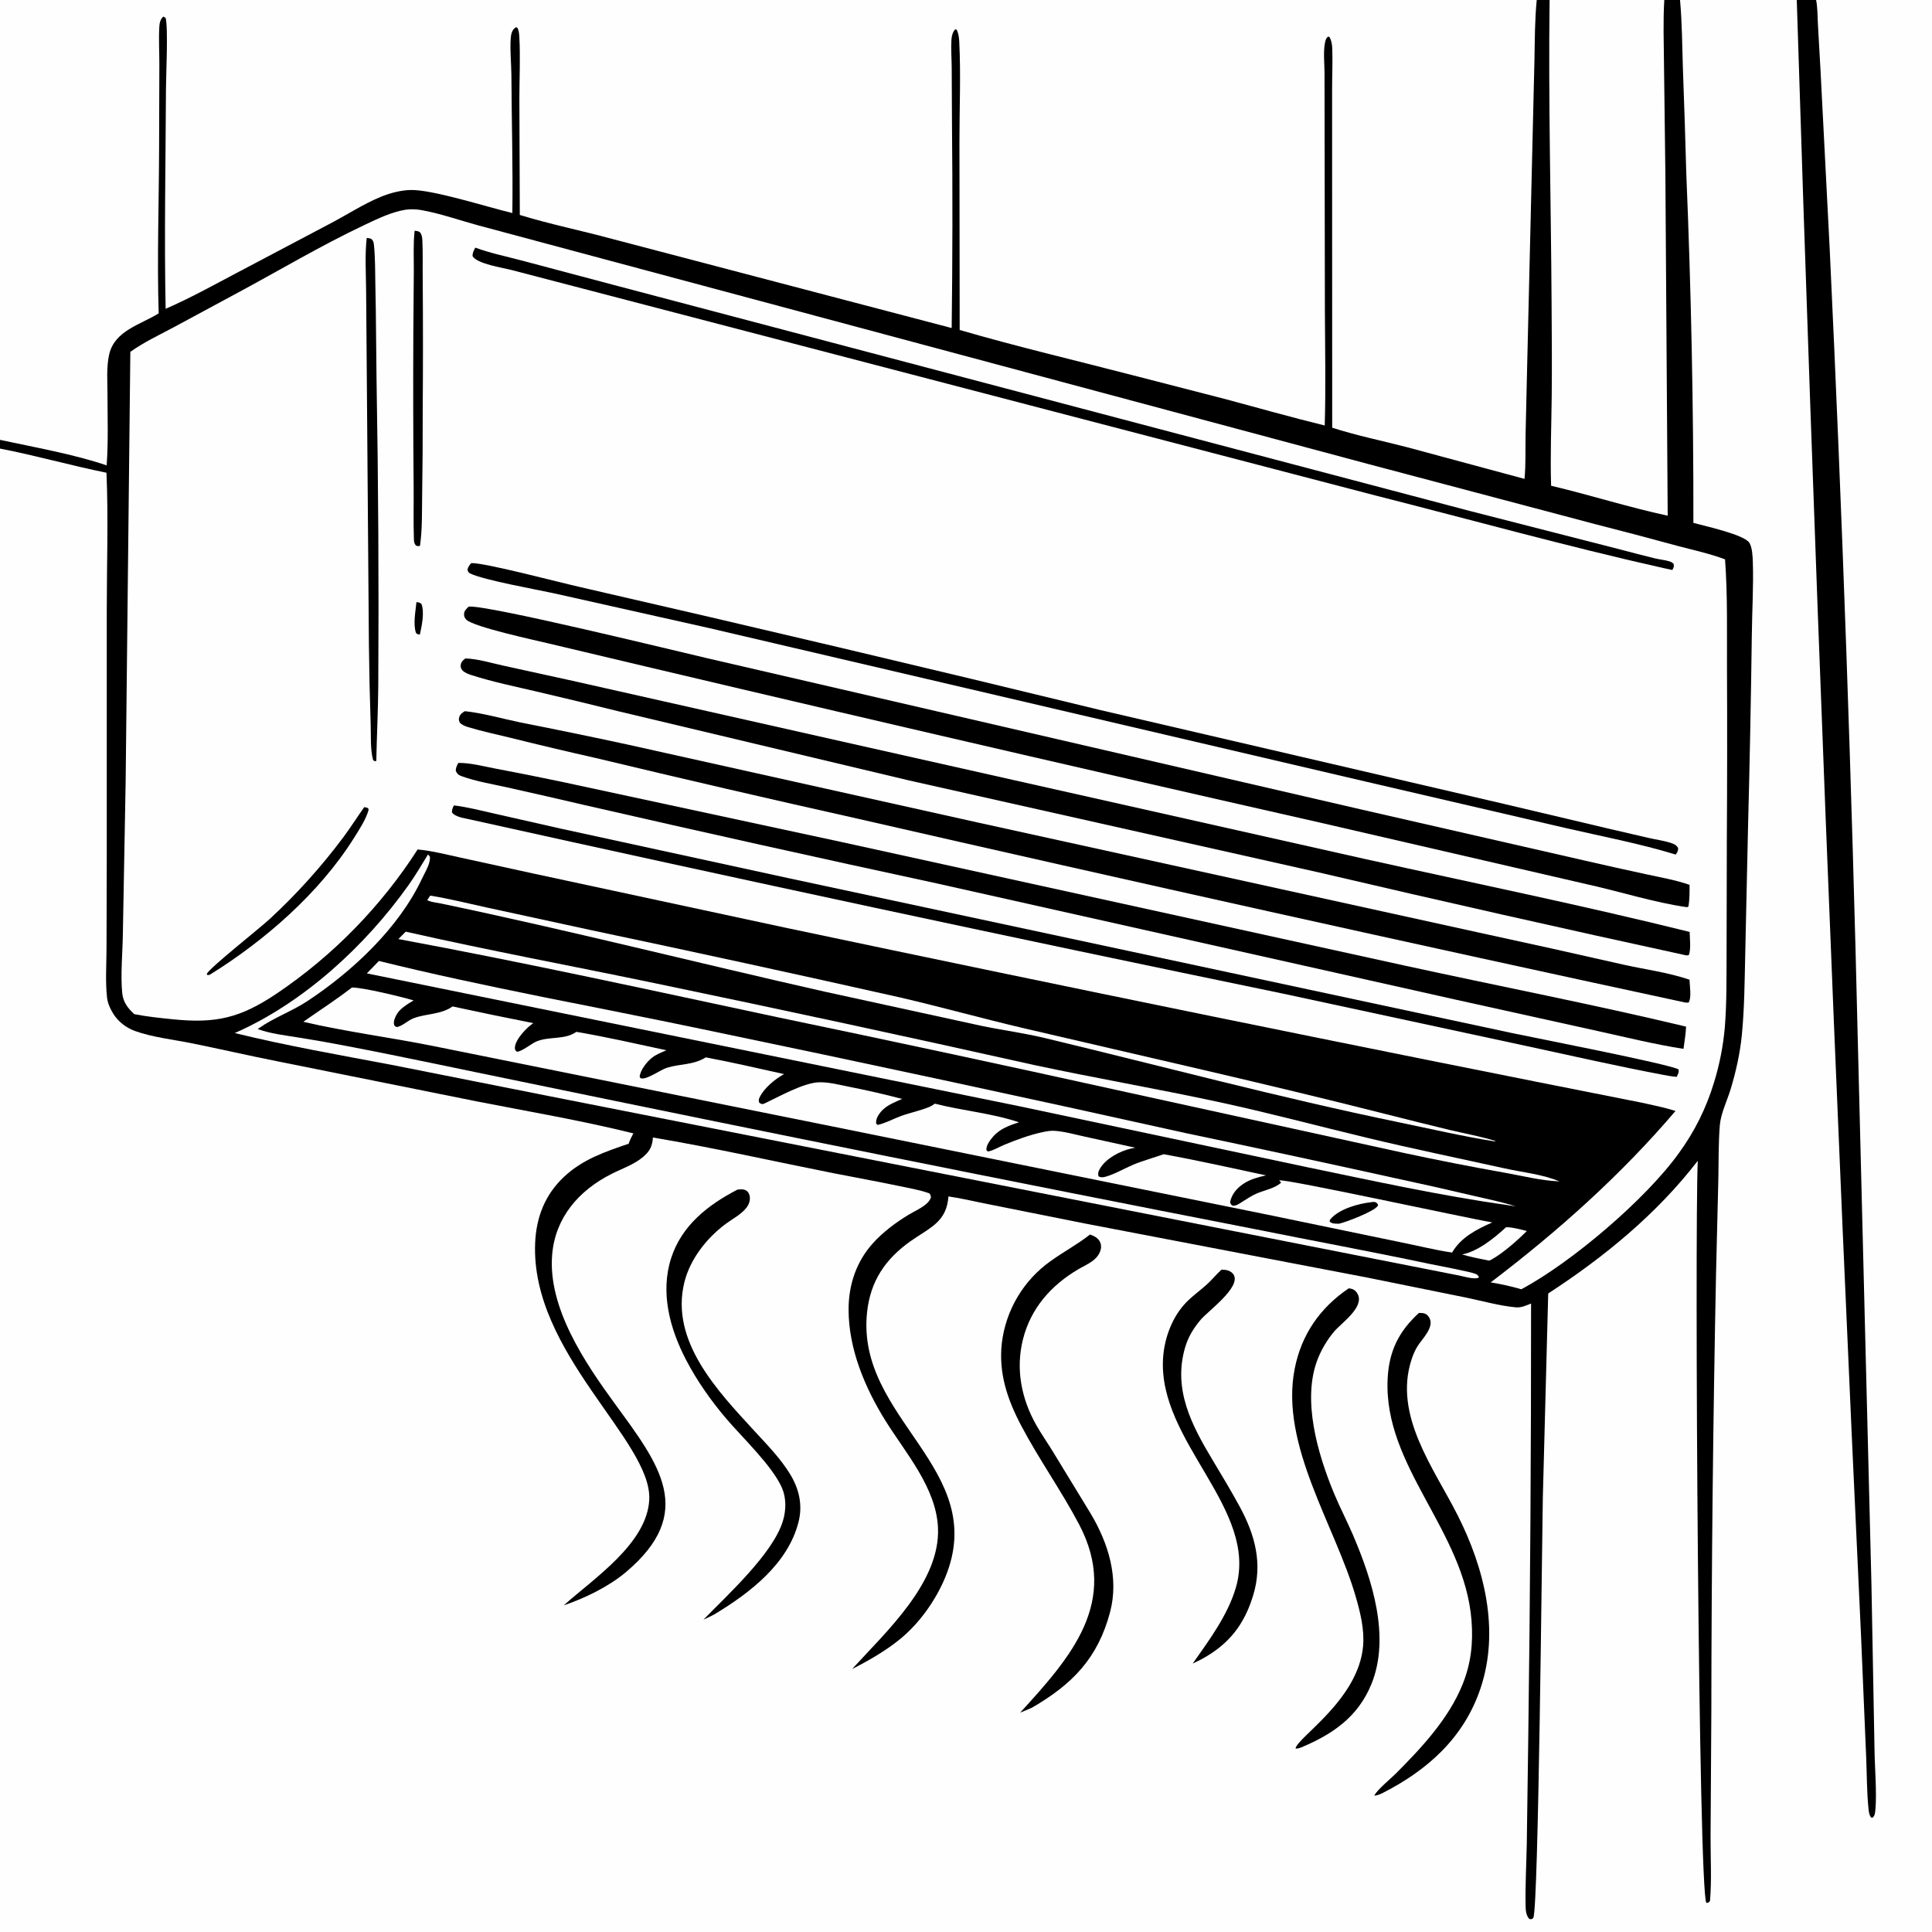
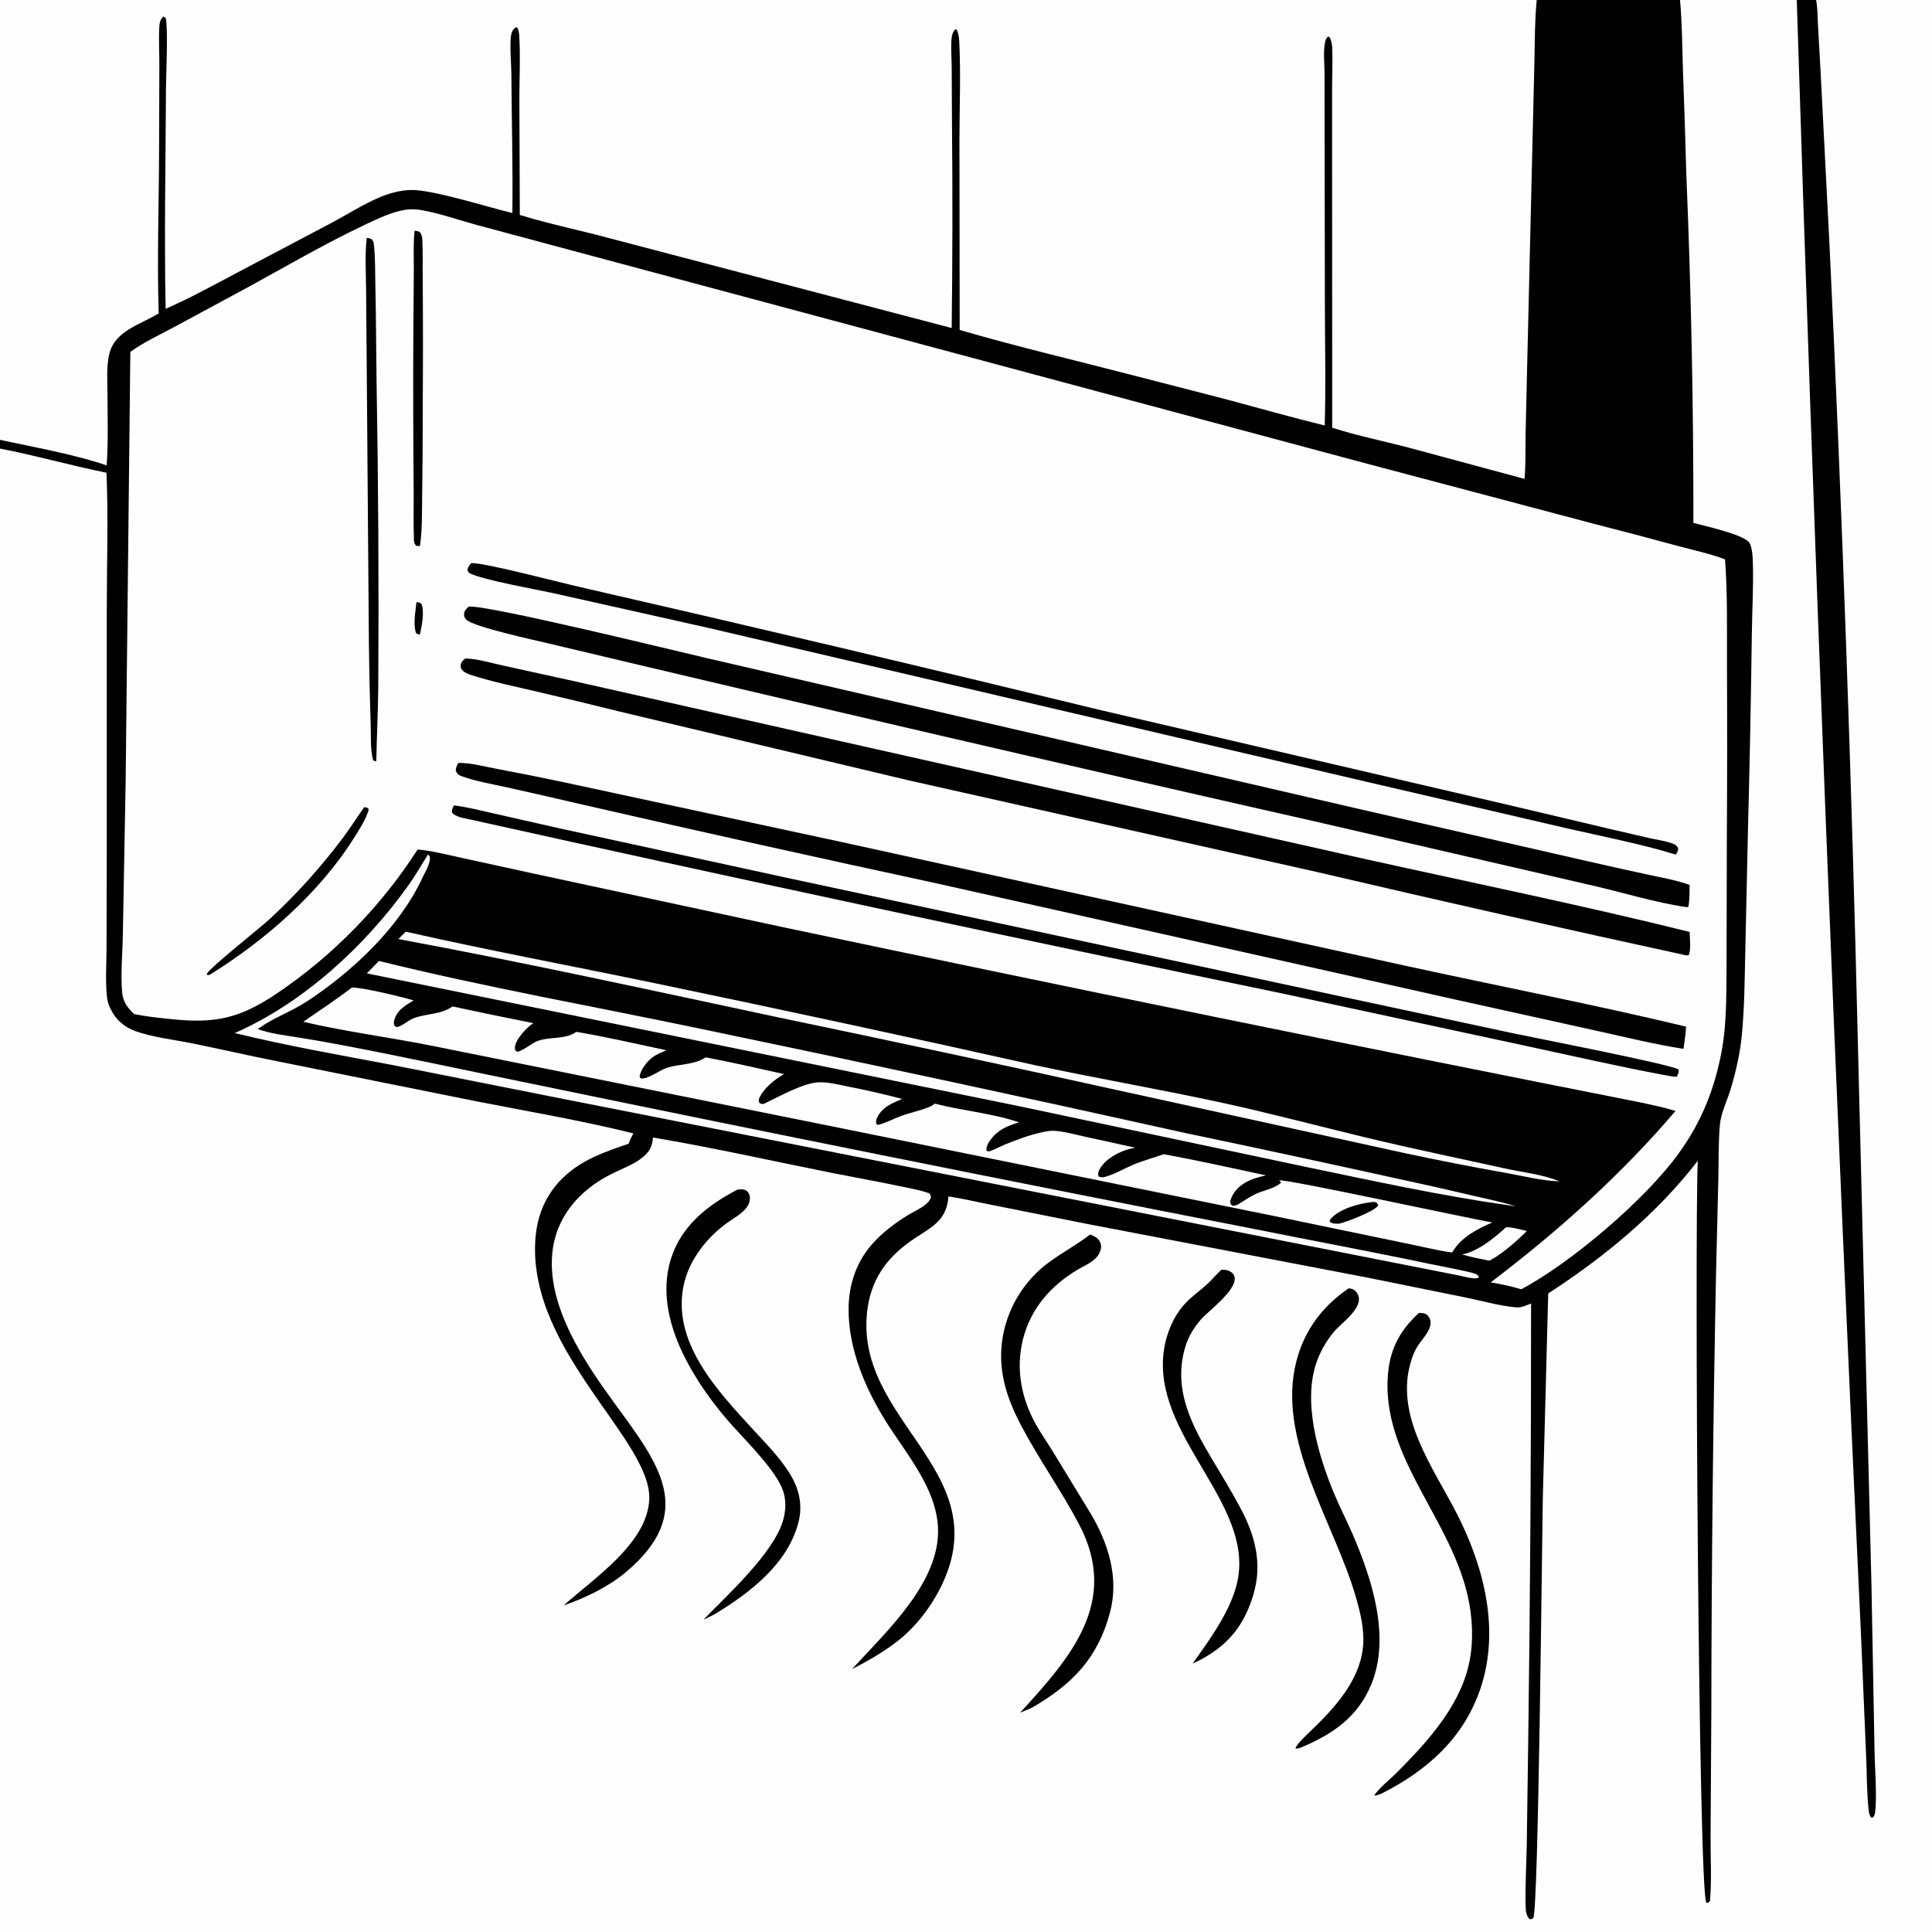
<svg xmlns="http://www.w3.org/2000/svg" width="1024" height="1024">
  <rect width="100%" height="100%" fill="#808080" stroke="none" />
  <path d="M0 0L814.501 0L821.314 0L882.104 0L890.451 0L952.322 0L962.577 0L1024 0L1024 1024L0 1024L0 237.761L0 233.128L0 0Z" />
  <path fill="#FEFEFE" d="M798.265 650.442C801.962 650.463 805.667 651.598 809.247 652.451C804.429 657.354 796.463 664.344 790.49 667.609C789.276 668.272 789.146 668.207 787.88 667.853C783.493 667.017 779.2 666.16 774.916 664.874C783.294 663.358 792.167 656.025 798.265 650.442Z" />
-   <path fill="#FEFEFE" d="M228.046 474.704C237.999 476.278 247.903 478.804 257.751 480.943L313.497 493.04Q395.26 510.288 476.791 528.61C498.808 533.708 520.586 539.822 542.588 544.976C606.346 559.912 670.201 574.173 733.687 590.285Q751.177 594.744 768.72 598.991C776.672 600.865 784.776 602.311 792.588 604.732L792.306 604.987C775.241 602.292 758.397 598.337 741.486 594.849C678.406 581.837 616.383 565.213 553.79 550.186C542.726 547.53 531.189 546.009 520.007 543.678L437.287 525.642C369.436 510.33 302.034 493.186 233.932 478.919C232.449 478.608 227.202 477.957 226.46 476.991L228.046 474.704Z" />
  <path fill="#FEFEFE" d="M215.044 493.799C258.879 503.738 303.193 511.983 347.203 521.143Q447.732 542.047 547.939 564.445C580.443 571.414 613.224 577.052 645.74 584.056C672.066 589.728 698.19 596.715 724.379 603.018C748.683 608.867 773.237 613.918 797.648 619.312C806.909 621.358 817.941 622.434 826.584 626.219L825.384 626.095C816.535 625.64 807.319 623.346 798.608 621.755Q771.191 616.904 743.969 611.058L591.825 577.715Q502.099 557.876 412.133 539.156C345.182 524.899 278.459 510.197 211.136 497.726L215.044 493.799Z" />
  <path fill="#FEFEFE" d="M200.825 509.333C257.421 523.306 315.023 533.469 372.07 545.44Q500.36 572.09 628.266 600.529Q683.977 612.205 739.56 624.475Q760.708 629.003 781.755 633.978C788.937 635.673 796.355 637.098 803.348 639.432L798.884 638.71C763.355 633.7 727.827 625.896 692.698 618.607L540.59 586.395L194.433 515.914L200.825 509.333Z" />
  <path fill="#FEFEFE" d="M226.851 452.871L227.843 454.021C227.886 454.664 227.913 455.231 227.808 455.871C227.263 459.198 225.099 462.665 223.676 465.692C211.353 491.916 186.76 514.887 162.885 530.625C154.691 536.027 145.074 539.403 137.177 545.004L136.594 545.423C143.483 547.936 151.183 548.75 158.395 549.941Q170.927 551.912 183.379 554.342C214.424 560.274 245.368 566.963 276.343 573.282Q470.181 613.376 664.446 651.337C695.464 657.585 726.582 663.307 757.538 669.866C761.816 670.772 779.488 674.039 782.108 675.203C783.201 675.689 783.406 676.012 783.9 677.05C781.777 678.393 776.096 676.596 773.687 676.118L296.459 582.044L207.579 564.399C180.032 559.187 151.583 554.213 124.419 547.538C160.715 531.629 193.626 501.373 216.485 469.201C220.232 463.928 223.473 458.378 226.851 452.871Z" />
  <path fill="#FEFEFE" d="M186.524 523.4C192.401 523.359 212.866 528.339 219.222 530.241C216.237 532.032 212.187 534.416 210.371 537.462C209.459 538.991 208.366 541.412 208.907 543.204C209.136 543.96 209.631 544.018 210.268 544.382C213.442 543.797 216.141 540.843 219.262 539.675C226.084 537.121 233.719 537.817 239.871 533.433Q261.228 538.06 282.668 542.28C279.31 544.471 273.194 550.798 272.912 555.122C272.826 556.44 273.07 556.595 273.945 557.429C276.407 557.506 281.67 553.109 284.315 552.004C291.141 549.154 299.325 551.283 305.472 546.904C321.45 549.604 337.373 553.263 353.218 556.665C350.709 557.744 347.906 558.824 345.731 560.495C342.884 562.682 339.403 567.053 339.029 570.683C339.433 571.342 339.28 571.446 339.92 571.577C343.056 572.216 350.074 567.001 353.528 565.931C360.601 563.74 367.55 564.565 374.094 560.419C387.963 563.048 401.796 566.224 415.576 569.296C410.947 571.784 404.787 576.821 402.553 581.756C402.053 582.86 402.043 583.409 402.454 584.517C403.604 585.134 403.883 585.48 405.224 584.853C412.673 581.369 425.956 573.836 434.137 573.628C439.421 573.494 445.159 575.047 450.316 576.063Q464.347 578.821 478.176 582.459C474.621 583.99 470.918 585.407 468.036 588.081C466.315 589.677 464.274 592.462 464.347 594.922C464.372 595.78 464.437 595.547 465.167 596.234C469.427 595.303 473.602 592.924 477.732 591.441C482.635 589.679 487.881 588.669 492.674 586.636C493.717 586.194 494.59 585.616 495.507 584.961C509.939 588.695 526.144 590.072 540.101 594.858C535.036 596.405 529.834 598.35 526.293 602.514C524.73 604.352 522.634 607.045 522.811 609.567C523.322 610.064 523.326 610.401 524.089 610.232C526.736 609.645 529.633 607.866 532.19 606.812C538.706 604.126 545.573 601.561 552.463 600.087C554.505 599.65 556.695 599.212 558.79 599.346C564.162 599.692 569.779 601.309 575.033 602.451L601.662 608.301Q600.603 608.513 599.548 608.745C593.689 610.044 586.29 613.918 583.097 619.227C582.216 620.691 581.798 621.846 582.248 623.513C583.63 624.156 584.552 624.083 586.02 623.669C591.031 622.257 595.833 619.334 600.644 617.319C605.795 615.162 611.477 613.642 616.769 611.762C634.898 615.044 652.992 619.13 671.019 622.964C666.789 623.955 662.7 624.991 659.032 627.433C655.577 629.733 652.833 632.937 652 637.062C652.352 638.428 652.277 638.363 653.477 639.098C655.482 639.104 657.069 637.812 658.712 636.79C661.016 635.321 663.322 633.829 665.818 632.701C669.742 630.928 675.968 629.815 679.029 626.78L678.002 625.638C681.009 624.596 777.712 645.721 790.943 647.898C782.569 651.658 774.417 655.705 769.639 663.874C761.034 662.647 752.44 660.438 743.905 658.738L672.258 643.892L446.432 598.087L229.797 554.452C206.879 549.825 183.496 546.898 160.753 541.563C169.432 535.491 178.111 529.914 186.524 523.4Z" />
  <path d="M726.727 637.188C727.188 637.128 728.055 636.988 728.5 637.055C729.639 637.227 729.938 637.794 730.441 638.675C730.364 638.839 730.305 639.011 730.21 639.165C728.416 642.071 713.292 647.829 709.78 648.573C709.519 648.575 709.258 648.58 708.997 648.58C707.545 648.577 705.86 648.572 704.781 647.496C704.839 646.627 704.683 646.773 705.188 646.173C709.735 640.756 720.021 637.935 726.727 637.188Z" />
-   <path fill="#FEFEFE" d="M821.314 0L882.104 0C881.439 11.214 881.838 22.575 881.951 33.802L882.687 92.667L883.914 273.337C863.092 268.848 842.818 262.343 822.115 257.456C821.634 241.693 822.262 226.004 822.436 210.249C822.619 193.693 822.466 177.111 822.37 160.555C822.058 107.061 820.623 53.484 821.314 0Z" />
  <path fill="#FEFEFE" d="M0 0L814.501 0C813.464 10.473 813.496 21.08 813.295 31.595L812.41 68.636L809.385 195.704L808.584 230.5C808.452 238.264 808.746 246.089 808.031 253.824L746.016 237.088C732.771 233.655 719.113 230.875 706.092 226.7L706.047 94.828L706.043 46.889C706.043 39.777 706.392 32.499 706.106 25.405C706.025 23.402 705.68 21.69 704.826 19.878L704.041 19.319C702.818 20.187 702.504 21.363 702.236 22.806C701.316 27.753 702.015 33.679 702.027 38.722L702.071 73.78L702.22 164.994C702.297 185.152 702.74 205.374 702.124 225.521C684.122 221.13 666.33 216.029 648.43 211.259L600.488 198.915C569.93 190.97 538.947 183.726 508.647 174.882L508.522 74.902C508.519 57.404 509.303 39.468 508.417 22.017C508.308 19.873 508.021 17.762 507.124 15.797L506.347 15.501C504.88 16.874 504.382 19.311 504.272 21.263C504.002 26.057 504.379 31.01 504.422 35.82L504.568 65.171Q505.096 119.519 504.414 173.865L324.446 126.631C308.222 122.212 291.565 118.862 275.506 113.929L275.275 52.216C275.277 41.377 275.865 30.259 275.245 19.453C275.15 17.799 275.014 16.352 274.309 14.838L273.545 14.416C272.139 15.261 271.419 16.389 271.036 17.999C269.959 22.532 271.015 33.923 271.046 39.453C271.18 63.929 271.887 88.442 271.555 112.916C258.307 109.766 229.303 100.431 217.665 100.704C212.317 100.829 206.694 102.323 201.766 104.356C192.694 108.098 184.15 113.675 175.45 118.256L125.102 144.837C112.787 151.348 100.572 158.116 87.787 163.67C87.016 124.866 87.791 85.973 87.966 47.164C87.997 40.323 89.203 14.43 87.783 9.485L86.547 8.784C84.88 10.314 84.545 12.303 84.427 14.478C84.073 21.036 84.48 27.824 84.46 34.406L84.326 78.945C84.236 107.942 83.209 137.113 84.104 166.088C74.427 172.109 60.832 175.236 57.905 187.701C56.332 194.397 56.955 201.988 56.966 208.837C56.986 221.402 57.446 234.133 56.531 246.664C39.646 240.862 17.758 236.968 0 233.128L0 0Z" />
  <path fill="#FEFEFE" d="M215.023 111.14C217.65 110.814 220.443 110.852 223.052 111.306C233.293 113.087 243.513 116.759 253.557 119.479L314.415 135.802L724.776 245.834L845.163 277.723Q867.165 283.334 889.068 289.319C897.451 291.552 906.197 293.389 914.312 296.473C915.704 315.479 915.267 335.091 915.337 354.159Q915.552 399.674 915.256 445.189L915.12 506.771C915.049 519.369 915.213 532.11 914.176 544.675Q913.518 552.081 912.082 559.376Q910.646 566.671 908.448 573.774Q906.935 578.804 905.001 583.688Q903.067 588.572 900.726 593.275Q898.386 597.978 895.655 602.465Q892.925 606.953 889.824 611.193C872.282 635.649 832.898 669.165 806.312 683.339C800.963 681.747 795.602 680.611 790.105 679.692C825.671 652.666 859.088 622.86 888.057 588.816C882.178 586.978 876.123 585.764 870.114 584.434Q642.682 539.484 415.847 491.604L282.76 463.003L244.35 454.609C236.843 452.987 228.988 450.934 221.353 450.237Q217.717 455.893 213.798 461.358Q209.879 466.823 205.689 472.082Q201.498 477.341 197.046 482.38Q192.594 487.42 187.893 492.228Q183.191 497.035 178.252 501.598Q173.312 506.161 168.148 510.468Q162.983 514.774 157.607 518.813Q152.231 522.853 146.657 526.614C127.324 539.565 114.501 542.583 91.478 540.231C84.698 539.539 77.865 538.841 71.176 537.52Q70.41 536.811 69.677 536.069C66.854 533.188 65.147 530.196 64.758 526.14C63.842 516.587 64.998 504.582 65.122 494.804L66.597 414.265L69.081 186.49C76.147 181.424 84.367 177.575 92.032 173.478L124.12 156.176C147.076 143.895 170.004 130.168 193.481 119.092C200.349 115.852 207.489 112.384 215.023 111.14Z" />
  <path d="M220.726 319.111C221.972 319.323 222.421 319.308 223.381 320.099C225.079 324.51 223.561 331.773 222.546 336.293C221.431 336.259 221.382 336.196 220.49 335.51C218.872 330.763 220.248 324.06 220.726 319.111Z" />
  <path d="M193.039 427.8C193.764 427.88 194.359 428.069 195.053 428.284L195.395 429.181C193.945 434.36 190.458 439.611 187.617 444.139C169.297 473.334 140.331 498.558 111.286 516.571C110.893 516.774 110.468 516.781 110.033 516.842L109.56 516.195C111.508 512.595 137.234 492.385 143.011 487.03Q153.743 477.113 163.519 466.253Q173.296 455.393 182.034 443.682C185.882 438.5 189.312 433.062 193.039 427.8Z" />
  <path d="M219.757 122.312C220.931 122.412 221.643 122.47 222.642 123.12C223.506 124.376 223.777 125.633 223.849 127.141C224.182 134.099 223.96 141.233 224.052 148.216Q224.318 182.877 224.044 217.538Q224.106 240.138 223.748 262.736C223.613 271.54 223.853 280.607 222.606 289.332C222.341 289.368 222.078 289.435 221.811 289.44C221.202 289.45 220.619 289.372 220.234 288.879C219.589 288.053 219.42 287.082 219.384 286.061C219.057 276.656 219.335 267.073 219.239 257.645Q218.884 217.752 219.069 177.86L219.333 142.995C219.372 136.167 218.981 129.094 219.757 122.312Z" />
  <path d="M194.365 126.112C195.261 126.215 196.547 126.274 197.167 126.98C197.876 127.787 198.068 128.611 198.178 129.643C198.944 136.82 198.79 144.404 198.959 151.632C199.345 168.192 199.321 184.745 199.577 201.305Q200.991 282.217 200.493 363.14C200.39 376.549 199.71 389.949 199.441 403.356C198.374 403.493 198.575 403.424 197.756 402.875C196.209 397.243 196.667 389.982 196.468 384.124Q195.759 362.926 195.525 341.717L194.436 202.272L194.048 153.961C193.979 144.821 193.347 135.189 194.365 126.112Z" />
-   <path d="M251.905 131.245C259.829 134.19 268.561 135.959 276.742 138.135L324.728 150.886L778.899 270.788L859.074 291.312C865.121 292.88 871.162 294.53 877.239 295.976C879.738 296.57 882.349 296.783 884.807 297.52C885.755 297.804 886.356 298.146 887.063 298.864C887.369 300.446 887.058 300.7 886.379 302.111Q883.92 301.595 881.468 301.047C830.263 289.545 779.682 275.484 728.831 262.574L270.957 143.064C266.148 141.843 253.066 139.89 250.484 135.822C250.406 133.99 251.082 132.847 251.905 131.245Z" />
  <path d="M249.789 298.456C257.075 298.222 297.179 308.867 307.286 311.113Q445.526 342.811 583.325 376.374L797.299 426.125L853.559 439.428L874.087 444.184C877.737 445.01 881.541 445.51 885.113 446.614C886.948 447.181 888.507 447.765 889.465 449.519C889.425 451.188 889.045 451.562 888.171 452.941C868.956 447.05 848.733 443.25 829.127 438.714L724.02 414.298L375.877 332.903L293.407 314.42C284.734 312.537 256.361 307.437 249.384 304.022C248.196 303.441 248.204 303.193 247.76 302.012C248.105 300.37 248.705 299.652 249.789 298.456Z" />
  <path d="M240.578 426.885C247.6 427.709 254.633 429.56 261.527 431.108L297.205 439.191L417.743 465.406L801.537 547.569C811.795 549.766 884.551 563.912 889.612 566.783C890.127 568.241 889.275 569.343 888.714 570.744C886.292 570.596 883.915 570.146 881.534 569.695C857.355 565.115 833.242 559.649 809.189 554.438L680.095 526.66Q464.063 482.044 248.714 434.237C245.949 433.602 241.183 432.991 239.547 430.584C239.509 429.058 239.918 428.203 240.578 426.885Z" />
  <path d="M242.917 404.369C249.267 404.278 256.197 406.15 262.443 407.336Q279.95 410.638 297.386 414.298L446.754 446.443L744.527 511.786C794.195 522.639 844.22 532.294 893.663 544.136C893.49 548.063 892.803 552.023 892.286 555.921C877.065 553.555 861.815 549.771 846.764 546.457L771.034 529.719L496.233 468.163Q402.913 448.05 309.864 426.714Q289.476 421.939 269.037 417.386C261.02 415.59 252.299 414.18 244.596 411.367C242.901 410.748 242.349 410.179 241.563 408.582C241.574 406.868 242.118 405.863 242.917 404.369Z" />
  <path d="M248.389 321.531C257.757 320.362 360.025 345.466 374.944 348.897L721.792 429.111L840.504 456.252Q856.544 459.934 872.63 463.407C880.224 465.059 888.153 466.419 895.491 468.987C895.511 472.777 895.561 476.745 894.895 480.481L894.152 480.83C876.971 478.388 859.019 472.665 841.923 468.858L699.47 435.956Q495.045 389.673 291.144 341.135C284.477 339.495 250.912 332.343 247.096 328.382C246.184 327.436 245.816 326.372 245.996 325.052C246.198 323.567 247.375 322.514 248.389 321.531Z" />
  <path d="M246.677 348.984C253.127 349.176 260.232 351.372 266.557 352.749L303.493 360.85L451.039 394.082L723.53 455.3C780.869 468.015 838.547 479.806 895.55 493.94C895.599 497.345 896.362 503.098 895.1 506.226L893.882 506.394Q796.279 485.188 699.028 462.413L481.669 413.619L327.78 376.992Q306.195 371.621 284.534 366.563C273.05 363.869 261.04 361.423 249.82 357.795C248.253 357.288 246.086 356.482 244.989 355.192C244.199 354.263 244 353.184 244.267 352.009C244.596 350.565 245.585 349.823 246.677 348.984Z" />
-   <path d="M246.41 376.937C256.192 377.992 266.2 380.924 275.858 382.909Q304.209 388.501 332.457 394.59L518.261 435.952L783.844 494.29Q822.356 502.6 860.771 511.351C872.297 513.916 884.329 515.448 895.512 519.271C895.485 522.579 896.739 528.624 894.958 531.407L893.386 531.396Q673.402 484.028 454.05 433.8Q384.819 418.331 315.839 401.78Q292.976 396.623 270.231 390.97C262.824 389.157 255.216 387.572 247.938 385.324C246.331 384.828 245.048 384.263 243.785 383.15C243.25 381.905 243.018 381.54 243.383 380.169C243.808 378.575 245.076 377.721 246.41 376.937Z" />
  <path fill="#FEFEFE" d="M890.451 0L952.322 0L962.577 0L1024 0L1024 1024L0 1024L0 237.761C18.988 241.429 37.523 246.733 56.439 250.562C57.458 274.604 56.6 299.054 56.59 323.144L56.588 453.269L56.461 502.667C56.441 511.199 55.779 520.288 56.736 528.737C57.073 531.71 58.378 534.594 59.925 537.131C62.536 541.414 66.793 544.729 71.507 546.436C80.773 549.79 91.738 550.96 101.439 552.918C116.617 555.983 131.698 559.479 146.89 562.486L252.718 583.765C280.394 589.182 308.32 593.91 335.698 600.708C334.717 602.519 333.848 604.248 333.193 606.205C320.635 610.481 308.81 614.468 298.915 623.764C288.916 633.158 284.253 645.031 283.646 658.639C281.041 716.987 345.485 763.559 344.122 794.735C343.107 817.968 314.674 836.659 298.784 850.872C309.866 847.149 322.584 840.959 331.594 833.391C369.392 801.641 349.428 776.242 326.026 744.194C310.054 722.323 290.182 692.983 292.675 664.766C294.404 645.188 306.865 630.962 323.934 622.294C329.584 619.425 336.182 617.236 341.005 613.069C344.527 610.026 345.722 607.486 346.066 602.896C377.887 608.26 409.52 615.396 441.167 621.708C452.746 624.018 464.37 626.061 475.927 628.489C481.435 629.647 487.295 630.6 492.597 632.506C493.279 633.457 493.325 633.594 493.395 634.762C492.703 636.523 491.697 637.568 490.217 638.709C487.465 640.832 484.261 642.201 481.306 644.003C474.555 648.12 467.729 653.242 462.468 659.158C453.78 668.927 449.777 681.037 449.765 694.014C449.747 714.975 458.47 735.69 469.431 753.205C480.185 770.388 496.163 788.555 497.151 809.634C498.509 838.588 469.61 864.903 451.624 884.631C460.494 880.111 469.536 874.937 477.231 868.609C487.368 860.274 495.954 848.181 500.969 836.084C524.835 778.509 453.601 752.133 459.552 695.657C461.312 678.954 469.224 667.329 482.736 657.758C486.888 654.816 491.563 652.308 495.433 649.023C500.265 644.922 502.224 640.32 502.694 634.131C509.653 635.12 516.657 636.853 523.565 638.196L575.541 648.576L724.568 677.117L777.061 687.749C785.664 689.51 794.737 692.124 803.448 692.919C806.32 693.181 808.87 691.923 811.496 690.908Q811.565 806.491 809.999 922.063L809.221 977.512C808.998 988.286 808.39 999.18 808.595 1009.95C808.644 1012.5 808.793 1015.16 810.59 1017.12C811.818 1017.25 811.741 1017.31 812.702 1016.54C815.463 1010.4 817.247 818.355 817.728 793.951L820.585 685.566C850.244 666.279 878.153 643.42 899.846 615.257C898.137 655.908 900.221 1002.13 904.408 1008.58C905.629 1008.43 905.563 1008.48 906.329 1007.52C907.307 996.347 906.582 984.695 906.639 973.462L907.044 907.362Q907.175 791.15 909.538 674.962L910.753 625.04C910.955 615.568 910.776 605.976 911.526 596.538C912.033 590.169 915.369 583.55 917.245 577.38C920.069 568.098 922.266 558.251 923.211 548.601C924.616 534.253 924.675 519.78 925.018 505.376L926.484 438.752Q927.826 387.734 928.5 336.703C928.639 323.842 929.446 310.768 929.039 297.916C928.945 294.95 928.749 290.345 927.262 287.776C924.71 283.365 903.07 278.685 897.529 277.138Q897.64 184.668 893.78 92.278Q893.018 64.169 891.964 36.07C891.591 24.063 891.537 11.963 890.451 0Z" />
  <path d="M647.423 672.942C648.187 672.973 648.957 672.998 649.716 673.109C651.292 673.338 653.056 674.246 653.881 675.653C657.77 682.287 640.401 694.782 636.422 699.441C632.65 703.858 629.73 708.656 628.105 714.261C621.672 736.458 631.552 755.257 642.623 773.725C647.578 781.99 652.622 790.331 657.205 798.803C665.267 813.705 669.267 828.804 664.255 845.413C659.474 861.258 651.224 871.622 636.746 879.479L632.149 881.733C640.827 869.391 650.691 856.196 655.007 841.56C667.338 799.741 613.679 764.354 616.443 719.916C617.11 709.196 621.347 697.712 628.983 690.021C632.233 686.748 636.024 684.026 639.469 680.959C642.306 678.432 644.589 675.471 647.423 672.942Z" />
  <path d="M390.882 630.517C391.838 630.417 393.049 630.265 393.998 630.455C395.211 630.698 396.119 631.199 396.744 632.286C398.165 634.76 397.321 637.908 395.692 640.032C392.889 643.688 388.274 645.987 384.607 648.714C374.546 656.198 365.756 667.362 362.725 679.669C355.035 710.903 380.517 737.417 399.858 758.444C406.479 765.643 413.837 773.129 418.897 781.54C423.579 789.322 425.505 797.735 423.241 806.673C417.613 828.886 397.493 844.217 378.856 855.512C376.91 856.594 374.853 857.499 372.841 858.454C385.574 845.351 409.743 823.429 414.979 806.085C416.652 800.542 416.813 794.136 414.523 788.765C409.556 777.11 393.334 761.813 384.785 751.75C376.764 742.309 369.37 731.786 363.646 720.801C355.052 704.307 349.845 685.149 355.709 666.872C361.284 649.494 375.271 638.604 390.882 630.517Z" />
  <path d="M714.902 682.82C715.438 682.914 715.821 682.965 716.325 683.102C717.927 683.539 718.997 684.618 719.706 686.104C723.04 693.084 710.748 701.36 706.974 705.907Q704.324 709.097 702.197 712.658Q700.07 716.219 698.518 720.065C689.856 741.717 698.435 770.668 706.989 791.336C710.094 798.838 713.865 806.025 717.065 813.482C727.22 837.147 737.079 867.595 726.861 892.631C719.719 910.13 706.16 919.291 689.352 926.306C688.364 926.64 687.698 926.815 686.653 926.747C687.597 920.857 720.027 900.816 722.469 872.431C723.221 863.686 721.017 854.799 718.622 846.457C707.789 808.716 678.246 765.899 686.215 725.464C689.798 707.282 699.661 693.112 714.902 682.82Z" />
  <path d="M577.746 654.31C579.619 655.007 581.49 655.841 582.632 657.57C583.563 658.98 583.819 660.683 583.399 662.311C581.915 668.061 575.946 670.118 571.371 672.824C556.987 681.33 546.256 693.53 542.164 709.989C538.287 725.584 541.307 741.131 549.077 755.023C551.827 759.941 555.126 764.574 558.054 769.393L578.027 802.134C587.438 817.908 593.178 836.284 588.355 854.48C581.861 878.978 568.264 892.773 546.972 905.092C544.933 906.072 542.778 906.878 540.69 907.752C567.554 878.38 593.535 849.033 571.945 807.964C562.56 790.11 550.669 773.491 541.253 755.62C533.909 741.679 529.179 727.733 531.001 711.778Q531.196 710.17 531.474 708.574Q531.752 706.978 532.112 705.399Q532.473 703.82 532.915 702.262Q533.356 700.703 533.879 699.17Q534.401 697.637 535.002 696.133Q535.603 694.629 536.282 693.158Q536.96 691.687 537.714 690.253Q538.468 688.82 539.295 687.427Q540.122 686.034 541.021 684.687Q541.919 683.339 542.886 682.039Q543.854 680.74 544.887 679.493Q545.92 678.245 547.017 677.053Q548.114 675.861 549.271 674.728Q550.428 673.595 551.643 672.523Q552.857 671.451 554.126 670.443Q555.394 669.436 556.713 668.496C563.615 663.507 571.019 659.612 577.746 654.31Z" />
  <path d="M752.063 695.887C753.011 695.895 753.991 695.875 754.911 696.142C756.206 696.52 756.972 697.381 757.611 698.527C760.368 703.472 753.616 709.804 751.319 713.526C749.942 715.758 748.9 718.219 748.097 720.714C738.551 750.348 759.944 778.1 772.555 803.05C786.75 831.134 795.006 864.023 784.725 894.796C775.969 921.002 756.554 938.369 732.426 950.528C731.09 951.084 729.863 951.702 728.39 951.724C729.831 948.688 737.05 942.781 739.776 940.055C753.549 926.282 767.87 910.932 775.229 892.665C779.66 881.667 780.867 870.74 779.94 858.969C776.167 811.042 733.185 777.438 735.476 730.787C736.194 716.153 741.352 705.687 752.063 695.887Z" />
  <path d="M952.322 0L962.577 0C963.386 4.051 963.292 8.604 963.529 12.735L964.926 37.502L969.768 131.711Q979.834 344.047 984.799 556.564L991.904 839.75L993.521 926.84C993.628 936.304 994.813 950.399 994.001 959.151C993.857 960.701 993.763 962.37 992.497 963.432L991.616 963.261C990.739 961.877 990.534 960.502 990.364 958.884C989.395 949.655 989.5 940.022 989.086 930.739L986.371 866.639Q965.909 433.457 952.322 0Z" />
</svg>